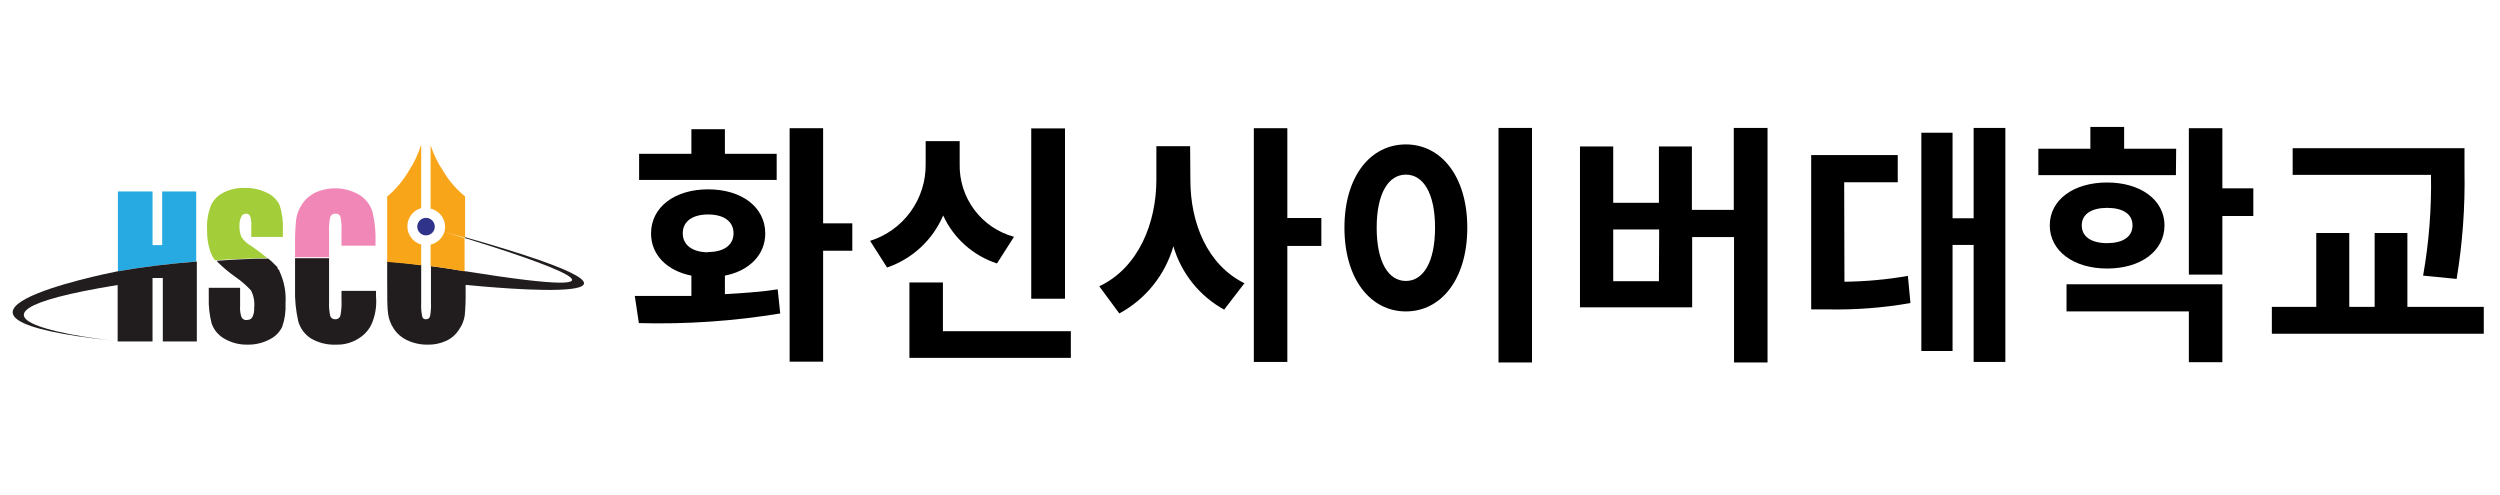
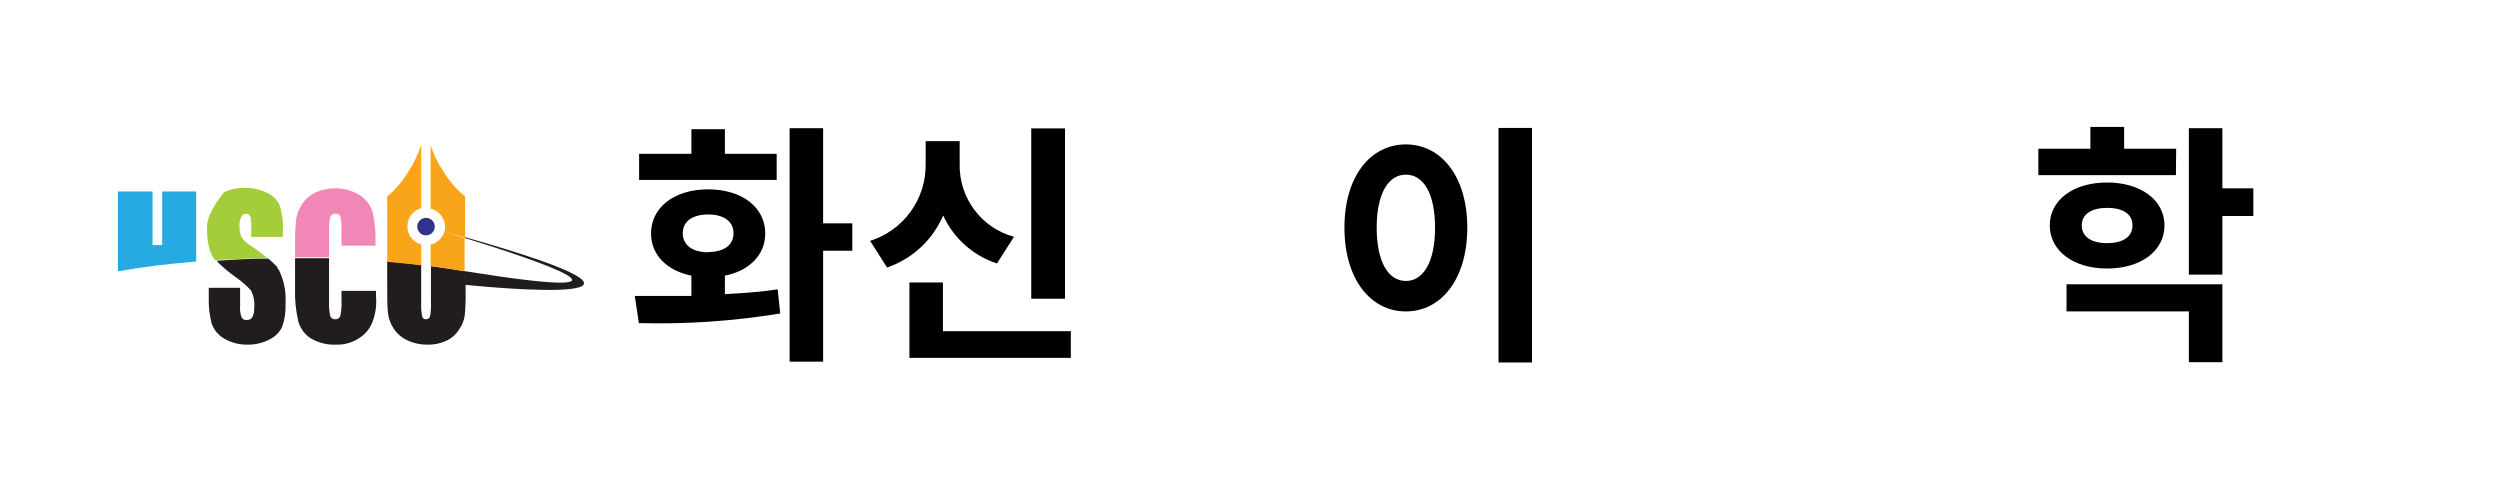
<svg xmlns="http://www.w3.org/2000/svg" width="197" height="39" viewBox="0 0 197 39" fill="none">
  <path d="M12.78 19.318H12.02V15.088H9.29V21.378C11.15 21.048 13.22 20.788 15.46 20.608V15.088H12.78V19.318Z" fill="#26AAE1" />
-   <path d="M21.37 20.608C20.867 20.157 20.332 19.743 19.77 19.368C19.46 19.196 19.199 18.948 19.01 18.648C18.904 18.363 18.857 18.061 18.87 17.758C18.86 17.519 18.911 17.281 19.02 17.068C19.051 16.999 19.102 16.94 19.166 16.899C19.23 16.858 19.304 16.837 19.38 16.838C19.444 16.833 19.508 16.846 19.565 16.877C19.621 16.907 19.668 16.952 19.7 17.008C19.791 17.257 19.825 17.524 19.8 17.788V18.668H22.29V18.198C22.326 17.522 22.245 16.846 22.05 16.198C21.85 15.754 21.494 15.398 21.05 15.198C20.497 14.925 19.886 14.791 19.27 14.808C18.702 14.791 18.139 14.915 17.63 15.168C17.191 15.375 16.837 15.728 16.63 16.168C16.382 16.804 16.276 17.486 16.32 18.168C16.308 18.693 16.382 19.217 16.54 19.718C16.631 20.001 16.765 20.267 16.94 20.508C18.25 20.418 19.61 20.368 21.01 20.338C21.17 20.418 21.27 20.518 21.37 20.608Z" fill="#A3CD39" />
+   <path d="M21.37 20.608C20.867 20.157 20.332 19.743 19.77 19.368C19.46 19.196 19.199 18.948 19.01 18.648C18.904 18.363 18.857 18.061 18.87 17.758C18.86 17.519 18.911 17.281 19.02 17.068C19.051 16.999 19.102 16.94 19.166 16.899C19.23 16.858 19.304 16.837 19.38 16.838C19.444 16.833 19.508 16.846 19.565 16.877C19.621 16.907 19.668 16.952 19.7 17.008C19.791 17.257 19.825 17.524 19.8 17.788V18.668H22.29V18.198C22.326 17.522 22.245 16.846 22.05 16.198C21.85 15.754 21.494 15.398 21.05 15.198C20.497 14.925 19.886 14.791 19.27 14.808C18.702 14.791 18.139 14.915 17.63 15.168C16.382 16.804 16.276 17.486 16.32 18.168C16.308 18.693 16.382 19.217 16.54 19.718C16.631 20.001 16.765 20.267 16.94 20.508C18.25 20.418 19.61 20.368 21.01 20.338C21.17 20.418 21.27 20.518 21.37 20.608Z" fill="#A3CD39" />
  <path d="M21.87 21.148C21.93 21.218 21.98 21.298 22.03 21.368C22.08 21.438 21.93 21.268 21.87 21.148Z" fill="#EA2126" />
  <path d="M21.66 20.898C21.72 20.968 21.78 21.028 21.83 21.098C21.88 21.168 21.72 20.968 21.66 20.898Z" fill="#EA2126" />
  <path d="M28.34 15.368C27.815 15.057 27.223 14.877 26.613 14.844C26.004 14.811 25.396 14.925 24.84 15.178C24.413 15.387 24.05 15.709 23.79 16.108C23.544 16.477 23.386 16.898 23.33 17.338C23.269 17.979 23.242 18.623 23.25 19.268V20.268C24.16 20.268 25.06 20.268 25.93 20.268V18.268C25.912 17.879 25.942 17.489 26.02 17.108C26.05 17.02 26.108 16.945 26.187 16.896C26.265 16.847 26.358 16.826 26.45 16.838C26.529 16.829 26.608 16.846 26.675 16.888C26.742 16.93 26.794 16.993 26.82 17.068C26.903 17.432 26.933 17.805 26.91 18.178V19.358H29.59V19.108C29.621 18.291 29.54 17.473 29.35 16.678C29.175 16.138 28.818 15.675 28.34 15.368Z" fill="#F187B6" />
-   <path d="M9.27 21.378C7.91 21.648 -8.48 25.008 9.02 26.858C8.28 26.778 -6.83 25.078 9.27 22.458V26.908H12.02V21.908H12.83V26.908H15.51V20.608C13.22 20.788 11.15 21.048 9.29 21.378H9.27Z" fill="#211D1E" />
  <path d="M21.87 21.148C21.875 21.131 21.875 21.114 21.87 21.098C21.87 21.028 21.76 20.968 21.7 20.898C21.625 20.813 21.545 20.733 21.46 20.658C21.36 20.568 21.26 20.468 21.14 20.378C19.74 20.378 18.38 20.458 17.07 20.548L17.21 20.708C17.62 21.109 18.061 21.477 18.53 21.808C18.986 22.12 19.405 22.482 19.78 22.888C19.995 23.307 20.082 23.78 20.03 24.248C20.046 24.495 20.002 24.742 19.9 24.968C19.864 25.042 19.806 25.104 19.736 25.147C19.665 25.189 19.583 25.21 19.5 25.208C19.405 25.232 19.304 25.221 19.215 25.177C19.127 25.133 19.058 25.059 19.02 24.968C18.93 24.691 18.896 24.398 18.92 24.108V22.678H16.45V23.448C16.428 24.139 16.505 24.829 16.68 25.498C16.858 26.003 17.213 26.426 17.68 26.688C18.238 27.012 18.875 27.175 19.52 27.158C20.119 27.168 20.71 27.027 21.24 26.748C21.678 26.539 22.031 26.186 22.24 25.748C22.444 25.15 22.532 24.519 22.5 23.888C22.555 23.021 22.39 22.154 22.02 21.368C22.02 21.268 21.93 21.268 21.87 21.148Z" fill="#211D1E" />
  <path d="M23.25 22.708C23.223 23.582 23.307 24.455 23.5 25.308C23.654 25.869 24.01 26.354 24.5 26.668C25.105 27.022 25.8 27.192 26.5 27.158C27.18 27.177 27.847 26.974 28.4 26.578C28.875 26.253 29.227 25.777 29.4 25.228C29.608 24.635 29.687 24.004 29.63 23.378V22.918H26.91V23.658C26.932 24.07 26.902 24.483 26.82 24.888C26.794 24.971 26.739 25.043 26.667 25.092C26.594 25.141 26.508 25.164 26.42 25.158C26.333 25.166 26.245 25.144 26.172 25.095C26.099 25.045 26.045 24.972 26.02 24.888C25.941 24.52 25.911 24.143 25.93 23.768V20.348C25.06 20.348 24.16 20.348 23.25 20.348V22.708Z" fill="#211D1E" />
  <path d="M36.64 18.688V18.758C42.3 20.508 52.4 23.898 36.64 21.368H36.57C35.74 21.218 34.87 21.088 33.96 20.968V23.798C33.979 24.173 33.956 24.548 33.89 24.918C33.872 24.99 33.829 25.053 33.768 25.097C33.708 25.141 33.635 25.163 33.56 25.158C33.493 25.164 33.426 25.145 33.373 25.104C33.319 25.063 33.282 25.004 33.27 24.938C33.199 24.61 33.172 24.273 33.19 23.938V20.878C32.33 20.768 31.43 20.678 30.51 20.608V22.078C30.51 23.418 30.51 24.288 30.58 24.708C30.633 25.13 30.784 25.534 31.02 25.888C31.28 26.288 31.648 26.607 32.08 26.808C32.589 27.048 33.147 27.168 33.71 27.158C34.21 27.169 34.706 27.067 35.16 26.858C35.57 26.67 35.917 26.368 36.16 25.988C36.398 25.659 36.555 25.279 36.62 24.878C36.68 24.25 36.703 23.619 36.69 22.988V22.448C38.69 22.648 56.68 24.368 36.64 18.688Z" fill="#211D1E" />
  <path d="M34.26 17.858C34.26 17.994 34.22 18.128 34.144 18.241C34.068 18.355 33.96 18.443 33.834 18.495C33.708 18.547 33.569 18.561 33.436 18.535C33.302 18.508 33.179 18.442 33.082 18.346C32.986 18.249 32.92 18.126 32.893 17.992C32.867 17.859 32.88 17.72 32.933 17.594C32.985 17.468 33.073 17.36 33.187 17.284C33.3 17.208 33.434 17.168 33.57 17.168C33.753 17.168 33.929 17.241 34.058 17.37C34.188 17.499 34.26 17.675 34.26 17.858Z" fill="#2F3389" />
  <path d="M32.2 13.488C31.756 14.247 31.184 14.923 30.51 15.488V20.638C31.43 20.708 32.32 20.798 33.19 20.908V19.268C32.877 19.18 32.601 18.993 32.404 18.733C32.208 18.474 32.101 18.158 32.101 17.833C32.101 17.508 32.208 17.191 32.404 16.932C32.601 16.673 32.877 16.485 33.19 16.398V11.398C32.957 12.136 32.624 12.84 32.2 13.488ZM34.93 13.488C34.503 12.854 34.167 12.164 33.93 11.438V16.438C34.124 16.483 34.306 16.567 34.467 16.685C34.627 16.802 34.762 16.951 34.864 17.121C34.965 17.292 35.032 17.482 35.059 17.679C35.086 17.876 35.072 18.076 35.02 18.268L36.65 18.728V15.478C35.963 14.922 35.381 14.248 34.93 13.488ZM33.93 19.288V20.968C34.84 21.088 35.71 21.218 36.53 21.368H36.61V18.758L35.02 18.268C34.943 18.511 34.805 18.73 34.62 18.905C34.434 19.08 34.207 19.205 33.96 19.268L33.93 19.288Z" fill="#F9A51A" />
  <path d="M57.122 23.18C58.542 23.1 59.962 23 61.282 22.8L61.482 24.7C57.801 25.306 54.071 25.561 50.342 25.46L50.022 23.32C51.342 23.32 52.862 23.32 54.482 23.32V21.72C52.562 21.34 51.302 20.08 51.302 18.4C51.302 16.32 53.162 14.92 55.802 14.92C58.442 14.92 60.302 16.32 60.302 18.4C60.302 20.08 59.042 21.34 57.122 21.72V23.18ZM61.202 14.18H50.362V12.12H54.482V10.18H57.122V12.12H61.202V14.18ZM55.802 19.86C57.002 19.86 57.802 19.34 57.802 18.38C57.802 17.42 57.002 16.9 55.802 16.9C54.602 16.9 53.802 17.42 53.802 18.38C53.802 19.34 54.602 19.88 55.802 19.88V19.86ZM67.162 19.76H64.862V28.5H62.222V10.1H64.862V17.6H67.162V19.76Z" fill="black" />
  <path d="M78.562 20.76C77.633 20.457 76.776 19.965 76.046 19.314C75.316 18.664 74.729 17.869 74.322 16.98C73.913 17.935 73.309 18.793 72.547 19.499C71.786 20.205 70.885 20.744 69.902 21.08L68.562 18.98C69.848 18.577 70.969 17.769 71.758 16.677C72.548 15.585 72.963 14.267 72.942 12.92V11.12H75.622V12.92C75.592 14.217 75.997 15.487 76.773 16.528C77.549 17.568 78.65 18.319 79.902 18.66L78.562 20.76ZM84.382 26.1V28.2H71.662V22.26H74.302V26.1H84.382ZM83.922 23.54H81.262V10.12H83.922V23.54Z" fill="black" />
-   <path d="M93.802 14.2C93.802 17.52 95.102 20.86 98.062 22.32L96.462 24.4C94.52 23.328 93.082 21.53 92.462 19.4C92.14 20.522 91.598 21.569 90.866 22.479C90.135 23.389 89.229 24.144 88.202 24.7L86.622 22.56C89.722 21.1 91.122 17.56 91.122 14.16V11.52H93.782L93.802 14.2ZM104.122 19.38H101.442V28.52H98.802V10.1H101.442V17.18H104.122V19.38Z" fill="black" />
  <path d="M115.622 17.94C115.622 22 113.562 24.54 110.782 24.54C108.002 24.54 105.942 22 105.942 17.94C105.942 13.88 108.002 11.38 110.782 11.38C113.562 11.38 115.622 13.9 115.622 17.94ZM108.482 17.94C108.482 20.68 109.422 22.14 110.782 22.14C112.142 22.14 113.082 20.68 113.082 17.94C113.082 15.2 112.142 13.76 110.782 13.76C109.422 13.76 108.482 15.22 108.482 17.94ZM120.722 10.08V28.56H118.082V10.08H120.722Z" fill="black" />
-   <path d="M139.282 10.08V28.56H136.642V18.68H133.342V24.22H124.502V11.54H127.122V15.98H130.722V11.54H133.322V16.54H136.622V10.08H139.282ZM130.742 18.08H127.122V22.16H130.722L130.742 18.08Z" fill="black" />
-   <path d="M145.342 22.2C147.019 22.182 148.691 22.028 150.342 21.74L150.542 23.88C148.377 24.26 146.18 24.427 143.982 24.38H142.722V12.22H149.542V14.36H145.322L145.342 22.2ZM158.022 10.08V28.52H155.522V19.3H153.862V27.66H151.402V10.46H153.862V17.2H155.522V10.08H158.022Z" fill="black" />
  <path d="M171.462 13.8H160.622V11.72H164.722V10H167.382V11.72H171.482L171.462 13.8ZM166.042 21.16C163.402 21.16 161.522 19.78 161.522 17.76C161.522 15.74 163.402 14.38 166.042 14.38C168.682 14.38 170.562 15.76 170.562 17.76C170.562 19.76 168.722 21.16 166.042 21.16ZM162.842 22.4H175.122V28.54H172.482V24.54H162.842V22.4ZM166.042 19.16C167.222 19.16 168.042 18.7 168.042 17.76C168.042 16.82 167.222 16.38 166.042 16.38C164.862 16.38 164.042 16.84 164.042 17.76C164.042 18.68 164.842 19.16 166.042 19.16ZM177.562 17.02H175.122V21.64H172.482V10.1H175.122V14.84H177.562V17.02Z" fill="black" />
-   <path d="M195.722 24.18V26.3H179.022V24.18H182.522V18.36H185.122V24.18H187.122V18.36H189.702V24.18H195.722ZM190.942 21.72C191.403 19.099 191.611 16.44 191.562 13.78H180.662V11.68H194.202V13.46C194.256 16.313 194.049 19.165 193.582 21.98L190.942 21.72Z" fill="black" />
</svg>